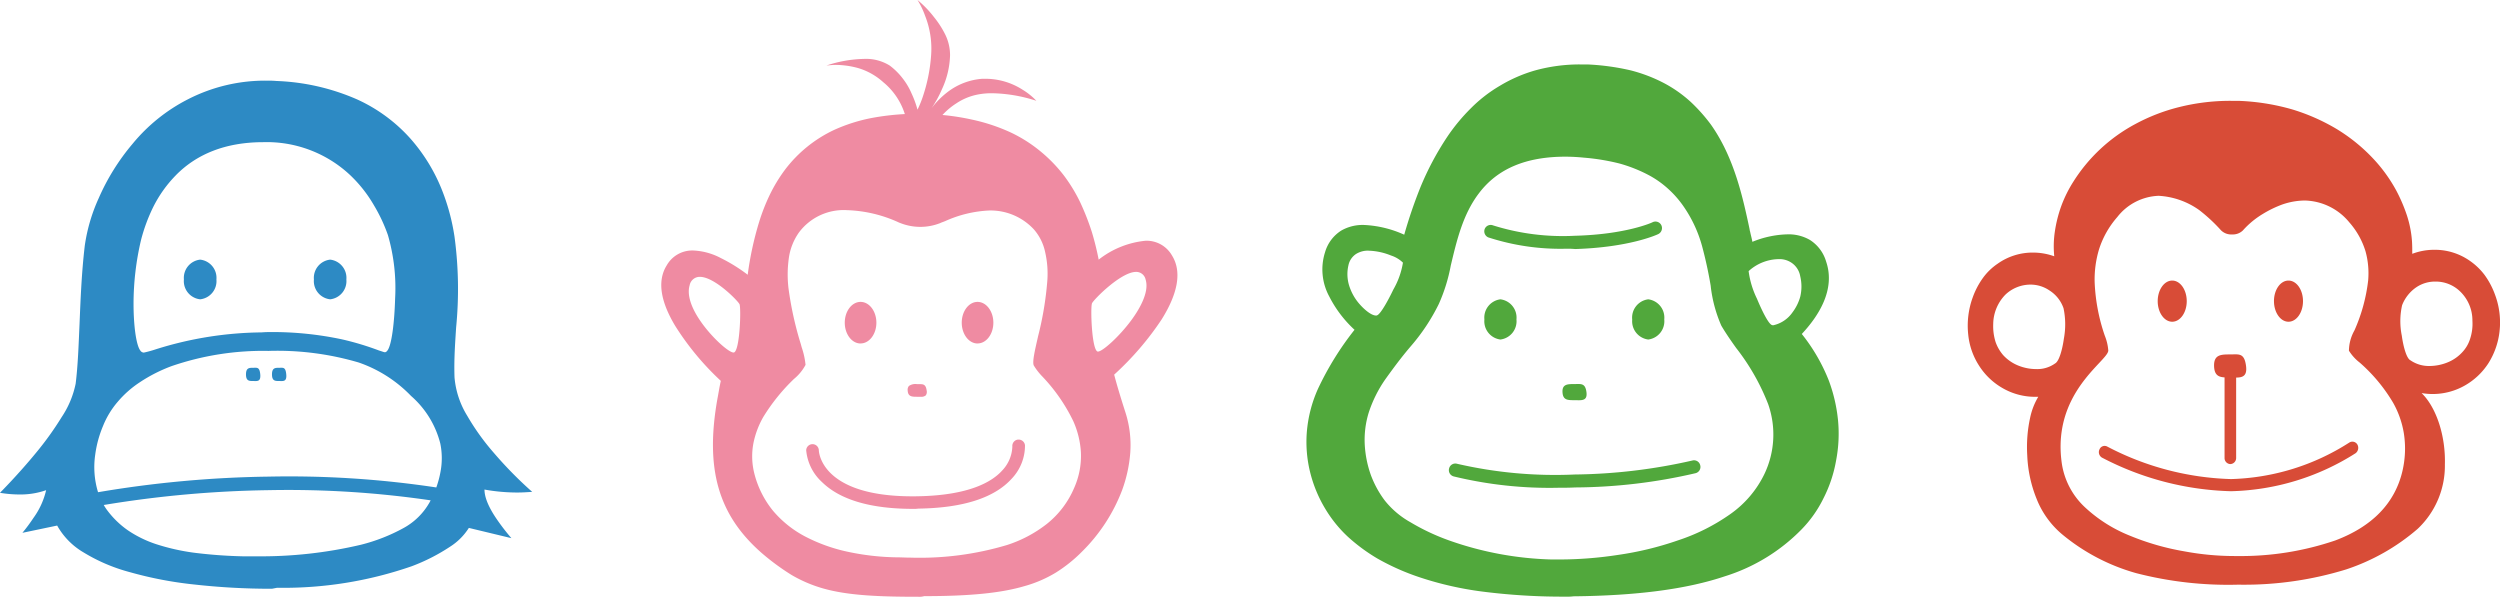
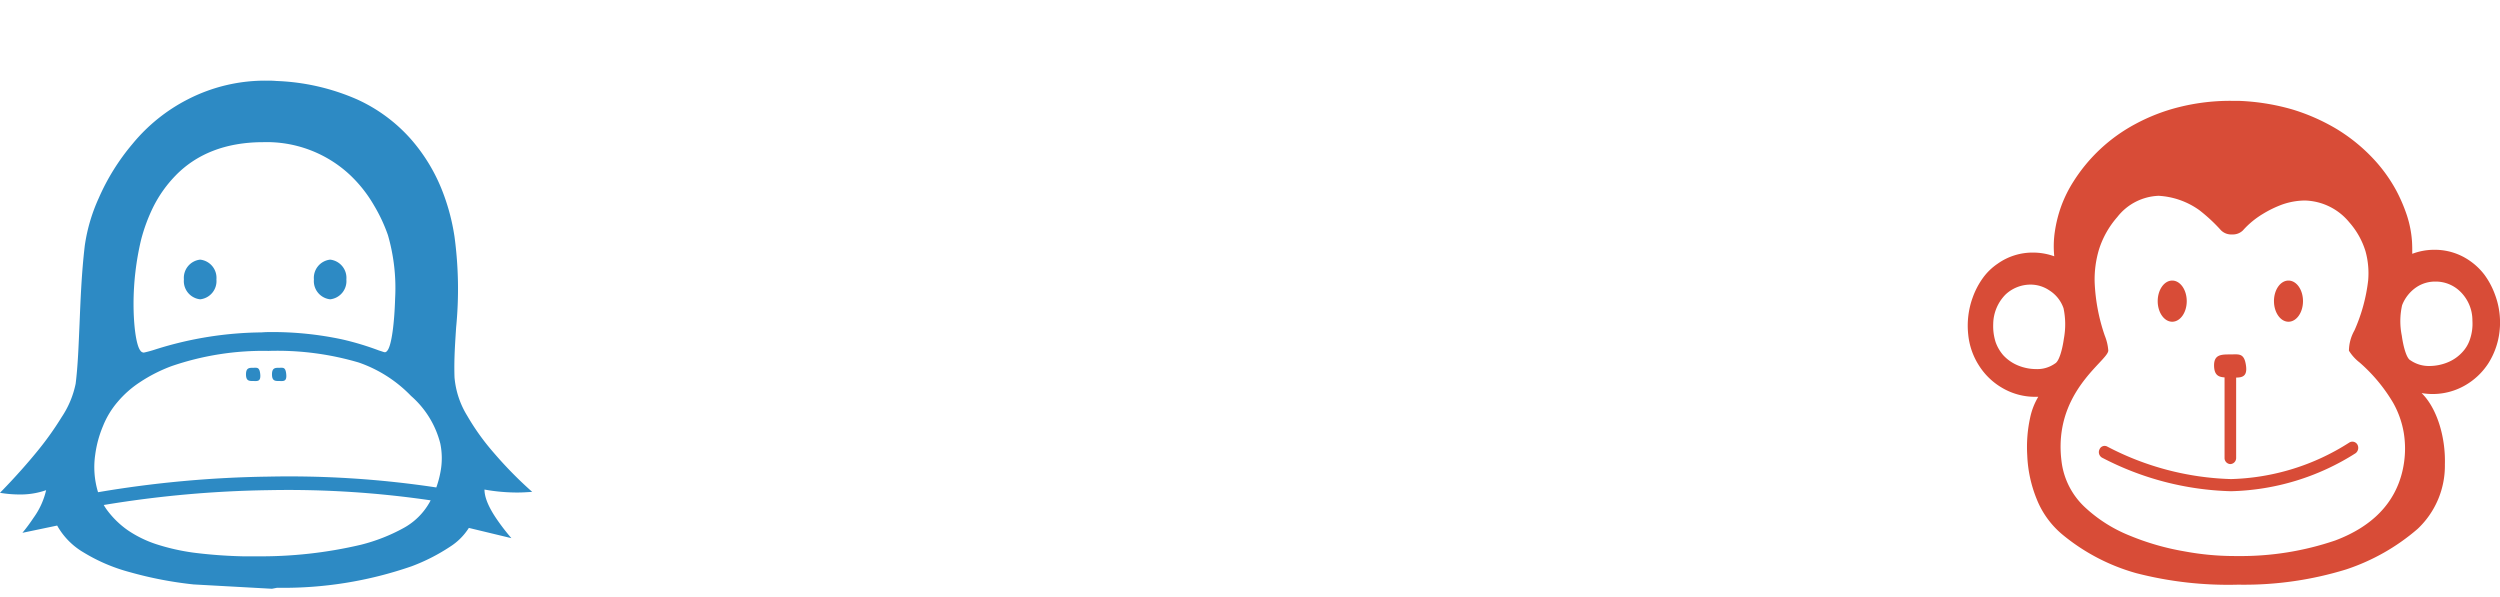
<svg xmlns="http://www.w3.org/2000/svg" width="310.005" height="74.001" viewBox="0 0 310.005 74.001">
  <g id="グループ_7310" data-name="グループ 7310" transform="translate(-494.996 -5513)">
    <path id="パス_50198" data-name="パス 50198" d="M16335.592-14295.9a45.626 45.626 0 01-12.576-1.43 24.856 24.856 0 01-9.154-4.789 11.014 11.014 0 01-3.205-4.445 16.023 16.023 0 01-1.152-5.369 17.037 17.037 0 01.359-4.676 8.388 8.388 0 011.008-2.588h-.4a8.02 8.02 0 01-3.963-1.043 8.39 8.39 0 01-2.955-2.781 8.683 8.683 0 01-1.369-3.9 10.244 10.244 0 01.543-4.559 9.772 9.772 0 011.295-2.473 7.245 7.245 0 011.8-1.74 7.488 7.488 0 014.4-1.389 7.722 7.722 0 012.631.463 12.385 12.385 0 01.072-3.053 16.3 16.3 0 01.793-3.17 15.863 15.863 0 011.516-3.051 20.465 20.465 0 017.637-7.109 23.221 23.221 0 015.477-2.123 26.014 26.014 0 016.451-.773h.863a27.692 27.692 0 016.631 1.043 24.687 24.687 0 015.551 2.434 21.508 21.508 0 014.359 3.479 19.053 19.053 0 013.063 4.172 20.167 20.167 0 011.334 3.129 13.263 13.263 0 01.611 3.131c.035.541.035 1.043.035 1.582a7.676 7.676 0 012.775-.5 7.561 7.561 0 014.4 1.393 7.88 7.88 0 011.8 1.738 9.807 9.807 0 011.3 2.473 9.8 9.8 0 01.543 4.557 9.34 9.34 0 01-1.371 3.9 8.425 8.425 0 01-2.953 2.783 8.049 8.049 0 01-3.963 1.041 8.269 8.269 0 01-1.369-.115l.035.039c1.8 1.775 2.953 5.293 2.848 8.807a10.748 10.748 0 01-3.387 8 26.08 26.08 0 01-8.867 5.023 42.908 42.908 0 01-13.043 1.891zm-14.92-45.59a11.241 11.241 0 00-2.27 4.02 12.972 12.972 0 00-.539 4.057 23.127 23.127 0 001.26 6.643 6.074 6.074 0 01.432 1.855c-.035.352-.5.852-1.152 1.547-1.945 2.086-5.549 5.91-4.611 12.441a9.313 9.313 0 002.846 5.408 17.886 17.886 0 005.623 3.555 31.534 31.534 0 006.738 1.932 33.858 33.858 0 006.232.58h.324a36.281 36.281 0 0012.143-1.932c4.615-1.74 7.389-4.637 8.324-8.578a12.226 12.226 0 00.182-4.715 11.462 11.462 0 00-1.332-3.785 20.37 20.37 0 00-4.145-4.982 5.6 5.6 0 01-1.332-1.471 5.217 5.217 0 01.682-2.512 21.18 21.18 0 001.7-6.182 10.25 10.25 0 00-.326-3.629 9.715 9.715 0 00-2.016-3.6 7.361 7.361 0 00-5.514-2.7 8.782 8.782 0 00-2.811.5 13.585 13.585 0 00-2.379 1.156 10.664 10.664 0 00-2.484 2.051 1.781 1.781 0 01-1.336.5 1.8 1.8 0 01-1.367-.5l-.074-.08a20.428 20.428 0 00-2.631-2.434 9.569 9.569 0 00-5.045-1.777 6.81 6.81 0 00-5.122 2.632zm-13.871 9.621a5.293 5.293 0 00-1.516 3.633 6.581 6.581 0 00.291 2.238 5.057 5.057 0 00.936 1.625 5.129 5.129 0 001.91 1.314 5.9 5.9 0 002.162.424 3.809 3.809 0 002.377-.7c.5-.27.9-1.736 1.082-3.051a9.73 9.73 0 00-.037-3.787 4.237 4.237 0 00-1.729-2.2 4.163 4.163 0 00-2.379-.738 4.533 4.533 0 00-3.098 1.242zm50.914-.887a4.779 4.779 0 00-1.727 2.2 9.026 9.026 0 00-.037 3.783c.18 1.316.576 2.824 1.08 3.055a4.018 4.018 0 002.379.7 6.006 6.006 0 002.16-.424 5.037 5.037 0 001.91-1.316 4.235 4.235 0 00.938-1.621 5.951 5.951 0 00.289-2.24 4.992 4.992 0 00-1.514-3.633 4.328 4.328 0 00-3.064-1.234 4.156 4.156 0 00-2.414.73zm-38.953 21.094a.788.788 0 01-.285-1.043.683.683 0 01.973-.309 35.121 35.121 0 0015.314 4.018 28.515 28.515 0 0014.666-4.521.715.715 0 011.008.232.84.84 0 01-.217 1.082 30.035 30.035 0 01-15.457 4.713 36.512 36.512 0 01-16.002-4.172zm15.209.035v-9.977c-.744-.047-1.27-.277-1.3-1.418-.035-1.43.9-1.43 1.982-1.43s1.766-.232 1.982 1.43c.166 1.266-.447 1.434-1.227 1.441v9.953a.748.748 0 01-.721.773.748.748 0 01-.716-.772zm6.127-19.43c0-1.41.8-2.553 1.8-2.553s1.8 1.143 1.8 2.553-.807 2.551-1.8 2.551-1.798-1.144-1.798-2.551zm-14.416 0c0-1.41.807-2.553 1.8-2.553s1.8 1.143 1.8 2.553-.807 2.551-1.8 2.551-1.8-1.144-1.8-2.551z" transform="translate(-15563.126 19881.402)" fill="#d84c37" />
-     <path id="パス_50199" data-name="パス 50199" d="M16259.291-14220.747a41.135 41.135 0 01-7.635-1.729 29.177 29.177 0 01-5.367-2.373 22.094 22.094 0 01-3.658-2.7 15.844 15.844 0 01-2.746-3.379 16.356 16.356 0 01-1.867-4.383 15.667 15.667 0 01-.477-5.107 16.3 16.3 0 011.391-5.467 37.256 37.256 0 014.533-7.32 14.634 14.634 0 01-3.141-4.143 7.026 7.026 0 01-.516-5.471 4.716 4.716 0 012.029-2.7 5.326 5.326 0 012.82-.684 13.5 13.5 0 014.971 1.207 58.882 58.882 0 011.986-5.832 35.878 35.878 0 013.381-6.354 23.356 23.356 0 012.863-3.459 17.586 17.586 0 013.619-2.816 18.142 18.142 0 014.451-1.93 20.819 20.819 0 015.447-.723h.953a29.528 29.528 0 015.328.723 19.046 19.046 0 014.215 1.609 15.935 15.935 0 013.3 2.332 20.994 20.994 0 012.5 2.816c2.865 4.063 3.936 8.969 4.773 12.91l.039.238.039.123c.078.4.2.8.277 1.246a12.14 12.14 0 014.3-.926 5.261 5.261 0 012.82.684 4.758 4.758 0 012.027 2.7c1.193 3.5-.992 6.8-3.02 8.969a22.417 22.417 0 013.34 5.75 19.565 19.565 0 011.152 4.947 17.556 17.556 0 01-.238 4.988 16.52 16.52 0 01-1.551 4.662 14.871 14.871 0 01-2.746 3.9 22.776 22.776 0 01-9.461 5.789c-4.77 1.609-10.934 2.414-18.807 2.494a4.917 4.917 0 01-.795.041h-.75a78.38 78.38 0 01-9.779-.632zm-.4-49.387c-2.027 2.654-2.781 5.992-3.494 8.969a21.018 21.018 0 01-1.475 4.746 24.4 24.4 0 01-3.459 5.229c-.756.885-1.672 2.01-3.221 4.182a15.809 15.809 0 00-2.027 4.1 11.468 11.468 0 00-.479 4.023 13.411 13.411 0 00.756 3.7 12.5 12.5 0 001.713 3.137 10.791 10.791 0 003.18 2.7 27.17 27.17 0 004.891 2.293 41.175 41.175 0 0012.641 2.332h.957a48.342 48.342 0 007.234-.562 39.89 39.89 0 007.475-1.812 24.477 24.477 0 006.482-3.256 12.952 12.952 0 004.215-4.947 11.357 11.357 0 00.475-8.687 27.449 27.449 0 00-3.9-6.877l-.035-.039c-.721-1.006-1.355-1.932-1.873-2.814a16.94 16.94 0 01-1.311-4.867v-.039a52.084 52.084 0 00-1.072-4.945 16.109 16.109 0 00-2.307-4.949 12.53 12.53 0 00-1.908-2.172 11.845 11.845 0 00-2.623-1.809 17.989 17.989 0 00-3.422-1.33 26.913 26.913 0 00-4.373-.721 24.085 24.085 0 00-2.266-.123c-4.929-.007-8.465 1.482-10.774 4.538zm33.441 9.652a10.985 10.985 0 001.033 3.42c.6 1.445 1.389 3.055 1.828 3.256a.439.439 0 00.2.039 3.922 3.922 0 002.383-1.605 5.808 5.808 0 00.957-1.932 5.443 5.443 0 000-2.533 2.529 2.529 0 00-1.033-1.648 2.66 2.66 0 00-1.592-.484 5.685 5.685 0 00-3.776 1.488zm-48.666-2.133a2.211 2.211 0 00-.957 1.41 4.808 4.808 0 00.08 2.492 6.346 6.346 0 001.072 2.051c.637.8 1.631 1.689 2.268 1.689a.248.248 0 00.16-.039c.438-.2 1.352-1.85 1.986-3.18a9.875 9.875 0 001.193-3.338 3.744 3.744 0 00-1.469-.883 7.953 7.953 0 00-2.746-.6 1.727 1.727 0 00-.176-.008 2.8 2.8 0 00-1.411.407zm12.086 27.59a.8.8 0 01-.557-1 .794.794 0 01.992-.564 54.067 54.067 0 0014.594 1.328 68.617 68.617 0 0014.553-1.729.791.791 0 01.992.563.8.8 0 01-.557 1 67.3 67.3 0 01-14.951 1.771c-.676.037-1.35.037-1.986.037a50.419 50.419 0 01-13.08-1.405zm14.988-9.451c-.844 0-1.437 0-1.486-1s.643-1 1.486-1c.791 0 1.336-.152 1.484 1 .117.914-.357 1.008-.977 1.008-.161-.002-.333-.008-.507-.008zm7.156-10.014a2.285 2.285 0 011.99-2.494 2.285 2.285 0 011.986 2.494 2.285 2.285 0 01-1.986 2.492 2.285 2.285 0 01-1.986-2.491zm-18.328 0a2.285 2.285 0 011.986-2.494 2.285 2.285 0 011.99 2.494 2.285 2.285 0 01-1.99 2.492 2.285 2.285 0 01-1.986-2.491zm10.137-8.768a28.92 28.92 0 01-9.658-1.406.821.821 0 01-.439-1.045.8.8 0 011.033-.443 28.821 28.821 0 0010.141 1.287c6.361-.162 9.621-1.65 9.662-1.689a.811.811 0 011.074.4.829.829 0 01-.4 1.086c-.16.08-3.578 1.648-10.3 1.85a10.083 10.083 0 00-1.113-.039z" transform="translate(-15580.504 19807.1)" fill="#51a83c" />
-     <path id="パス_50200" data-name="パス 50200" d="M16771.313-14217.736a47.339 47.339 0 01-7.895-1.518 21.637 21.637 0 01-5.762-2.457 8.879 8.879 0 01-3.266-3.326l-4.309.9a21.281 21.281 0 001.367-1.844 9.5 9.5 0 001.574-3.445 9.579 9.579 0 01-3.426.533 14.527 14.527 0 01-2.3-.205s2.258-2.258 4.473-4.961a38.956 38.956 0 003.184-4.434 11.618 11.618 0 001.73-4.139c.281-2.258.367-4.8.484-7.467.121-2.912.242-6.193.645-9.637a21.53 21.53 0 011.734-5.906 27.4 27.4 0 014.191-6.727 21.555 21.555 0 016.891-5.537 20.946 20.946 0 019.793-2.3 11.492 11.492 0 011.164.041 27.337 27.337 0 0110.031 2.3 19.9 19.9 0 016.609 4.879 21.781 21.781 0 013.789 6.113 26.152 26.152 0 011.648 6.025 48.625 48.625 0 01.2 11.238c-.121 1.93-.277 3.938-.2 6.2a10.817 10.817 0 001.574 4.756 29.2 29.2 0 003.3 4.6 49.278 49.278 0 004.758 4.838c-.605.041-1.207.082-1.816.082a22.9 22.9 0 01-4.1-.367c0 .658.234 1.844 1.648 3.855a26.306 26.306 0 001.691 2.172l-5.277-1.271a7.523 7.523 0 01-2.34 2.336 23.488 23.488 0 01-4.754 2.42 48.447 48.447 0 01-16.68 2.666l-.645.123a85.632 85.632 0 01-9.708-.536zm-10.711-9.186a11.14 11.14 0 002.531 2.457 14.089 14.089 0 003.508 1.727 26.565 26.565 0 004.672 1.063 58.848 58.848 0 006.047.451h1.652a54.042 54.042 0 0013.055-1.436 22.128 22.128 0 005.238-2.049 8.21 8.21 0 003.262-3.2c.047-.084.09-.17.137-.254a121.665 121.665 0 00-20.039-1.264 136.566 136.566 0 00-20.5 1.84 6.993 6.993 0 00.435.665zm7.973-17.885a19.023 19.023 0 00-3.945 2.008 12.712 12.712 0 00-2.738 2.422 10.73 10.73 0 00-1.816 2.994 13.839 13.839 0 00-.969 3.57 10.646 10.646 0 00.352 4.641 136.9 136.9 0 0121.164-1.934 122.135 122.135 0 0120.781 1.344 12.244 12.244 0 00.531-2 9.038 9.038 0 00-.035-3.443 11.6 11.6 0 00-3.629-5.906 16.473 16.473 0 00-6.484-4.143 35.635 35.635 0 00-11.2-1.439 34.915 34.915 0 00-12.013 1.886zm.527-23.662a15.528 15.528 0 00-2.781 3.893 21.285 21.285 0 00-1.535 4.143 34.643 34.643 0 00-.926 7.877c0 2.707.324 5.166.848 5.824a.53.53 0 00.406.246h.035a14.6 14.6 0 001.492-.414 44.849 44.849 0 0113.1-2.09c.48-.041.883-.041 1.246-.041a41.39 41.39 0 018.7.9 35.088 35.088 0 014.633 1.395c.285.082.488.164.648.205h.078c.121 0 .242-.123.324-.246.523-.74.844-3.57.926-6.4a23.627 23.627 0 00-.891-7.875 20.016 20.016 0 00-1.73-3.693 16.623 16.623 0 00-2.98-3.773 15.119 15.119 0 00-10.8-4.059h-.156c-4.395.046-7.981 1.399-10.639 4.108zm12.813 25.508c-.488 0-.887 0-.887-.818s.4-.822.887-.822.8-.123.883.822c.066.744-.223.824-.586.824-.095 0-.2-.006-.298-.006zm-3.227 0c-.484 0-.883 0-.883-.818s.4-.822.883-.822.8-.123.887.822c.063.744-.223.824-.59.824-.09 0-.196-.006-.297-.006zm7.539-12.59a2.272 2.272 0 012.016-2.461 2.272 2.272 0 012.008 2.461 2.27 2.27 0 01-2.008 2.459 2.27 2.27 0 01-2.016-2.459zm-16.121 0a2.272 2.272 0 012.016-2.461 2.272 2.272 0 012.016 2.461 2.27 2.27 0 01-2.016 2.459 2.27 2.27 0 01-2.017-2.459z" transform="translate(-16252.305 19803.207)" fill="#2d8ac4" />
-     <path id="パス_50201" data-name="パス 50201" d="M31.886 74c-5.03 0-8.752-.17-11.761-1.016a16.845 16.845 0 01-3.959-1.68A29.173 29.173 0 0112.4 68.53C7.058 63.832 5.429 58.142 6.952 49.5c.057-.3.109-.588.159-.87.089-.5.172-.972.272-1.4a34.021 34.021 0 01-5.645-6.8C-.143 37.315-.5 34.778.678 32.9a3.633 3.633 0 013.148-1.84h.106a8.043 8.043 0 013.451.94 20.494 20.494 0 013.333 2.071 39.913 39.913 0 011.411-6.525 24.072 24.072 0 011.293-3.321A19.24 19.24 0 0115.3 21.1a16.327 16.327 0 016.156-5 20.837 20.837 0 014.51-1.446 31.131 31.131 0 014.234-.509 8.379 8.379 0 00-2.666-3.945A8.054 8.054 0 0024.4 8.438a10.811 10.811 0 00-2.745-.391c-.393 0-.79.04-1.175.079a15.537 15.537 0 014.626-.82 5.562 5.562 0 013.214.82 8.252 8.252 0 011.648 1.641 8.344 8.344 0 011.058 1.8 12.612 12.612 0 01.746 2.033 13.33 13.33 0 00.744-1.875 20.387 20.387 0 00.941-4.845 11.038 11.038 0 00-.744-4.922A10.027 10.027 0 0031.769 0a13.059 13.059 0 012.039 2.11 11.653 11.653 0 011.411 2.19 5.794 5.794 0 01.588 2.579 10.649 10.649 0 01-1.02 4.22 13.76 13.76 0 01-1.293 2.343 10.477 10.477 0 011.96-1.992 8.028 8.028 0 014.352-1.68h.47a8.535 8.535 0 014.547 1.368 8.045 8.045 0 011.686 1.362 18.667 18.667 0 00-5.487-.938 8.921 8.921 0 00-1.764.157 7.255 7.255 0 00-2.666 1.094 8.657 8.657 0 00-1.725 1.446 29.351 29.351 0 013.724.586 22.859 22.859 0 014.782 1.6 17.64 17.64 0 013.727 2.388 18.19 18.19 0 012.824 2.93 19.805 19.805 0 012.039 3.359 31.29 31.29 0 011.411 3.595 34.49 34.49 0 01.863 3.478 11.162 11.162 0 015.842-2.345h.106a3.629 3.629 0 013.147 1.838c1.214 1.952.779 4.62-1.293 7.931a36.618 36.618 0 01-5.881 6.837c.312 1.2.747 2.66 1.411 4.727a13.27 13.27 0 01.588 4.924 17.352 17.352 0 01-1.019 4.688 21.43 21.43 0 01-5.019 7.659 17.879 17.879 0 01-3.176 2.538 15.4 15.4 0 01-3.88 1.68c-2.918.865-6.763 1.25-12.468 1.25a2.04 2.04 0 01-.709.078zm-8.86-47.94a6.919 6.919 0 00-5.959 2.773 7.207 7.207 0 00-1.255 3.2 14.656 14.656 0 00-.039 3.711 42.2 42.2 0 001.527 6.921l.108.395a9.6 9.6 0 01.48 2.184A5.724 5.724 0 0116.44 47l-.045.046a23.75 23.75 0 00-3.759 4.681 10.876 10.876 0 00-1.214 3.244 8.7 8.7 0 00.117 3.751 11.94 11.94 0 002.313 4.611 13.284 13.284 0 004 3.2 20.781 20.781 0 005.214 1.875 30.925 30.925 0 006 .7c.314 0 .633.01.941.02s.628.02.941.02a37.718 37.718 0 0011.919-1.564 15.89 15.89 0 004.933-2.61 11.377 11.377 0 003.373-4.415 9.786 9.786 0 00.862-4.455 11.063 11.063 0 00-.941-3.869 21.6 21.6 0 00-3.783-5.485l-.02-.023a7.633 7.633 0 01-1.1-1.406c-.2-.43.115-1.79.508-3.512v-.018a40.531 40.531 0 001.173-7.02 11.915 11.915 0 00-.274-3.516 6.2 6.2 0 00-1.398-2.812 7.319 7.319 0 00-5.356-2.343h-.137a14.885 14.885 0 00-5.528 1.329l-.2.076c-.139.052-.283.105-.389.158a6.732 6.732 0 01-4.939 0l-.2-.077-.079-.039a16.586 16.586 0 00-6.346-1.487zM4.779 34.329a1.273 1.273 0 00-1.262 1.048c-.215.7-.288 2.25 1.629 4.843 1.391 1.882 3.26 3.494 3.814 3.494a.165.165 0 00.076-.015c.714-.337.871-5.446.67-5.967-.135-.353-3.07-3.403-4.927-3.403zm54.094-.613c-1.889 0-5.3 3.474-5.466 3.9-.2.522-.041 5.633.67 5.967a.162.162 0 00.068.014c.558 0 2.615-1.827 4.133-3.88.879-1.189 2.28-3.424 1.784-5.03a1.19 1.19 0 00-1.189-.971zM31.22 63.1c-5.244 0-9.043-1.117-11.291-3.321a6.072 6.072 0 01-1.96-3.946.784.784 0 011.567 0c0 .057.133 5.712 11.6 5.712.237 0 .47 0 .713-.007 6.363-.117 9.183-1.807 10.429-3.2a4.52 4.52 0 001.254-2.97.79.79 0 01.176-.575.77.77 0 01.53-.283h.073a.791.791 0 01.789.706v.018a5.956 5.956 0 01-1.648 4.123c-2.157 2.386-6.048 3.634-11.566 3.711a3.8 3.8 0 01-.666.032zm.911-13.9h-.402c-.635 0-1.137 0-1.176-.781a.724.724 0 01.157-.561 1.426 1.426 0 011.019-.222h.362c.417 0 .72.056.815.788a.745.745 0 01-.106.6.858.858 0 01-.669.171zm7.086-6.607c-1.081 0-1.96-1.157-1.96-2.579s.879-2.579 1.96-2.579 1.96 1.157 1.96 2.579-.877 2.574-1.959 2.574zm-14.506 0c-1.081 0-1.96-1.157-1.96-2.579s.879-2.579 1.96-2.579 1.961 1.157 1.961 2.579-.879 2.574-1.961 2.574z" transform="translate(576.997 5513)" fill="#ef8ba2" />
+     <path id="パス_50200" data-name="パス 50200" d="M16771.313-14217.736a47.339 47.339 0 01-7.895-1.518 21.637 21.637 0 01-5.762-2.457 8.879 8.879 0 01-3.266-3.326l-4.309.9a21.281 21.281 0 001.367-1.844 9.5 9.5 0 001.574-3.445 9.579 9.579 0 01-3.426.533 14.527 14.527 0 01-2.3-.205s2.258-2.258 4.473-4.961a38.956 38.956 0 003.184-4.434 11.618 11.618 0 001.73-4.139c.281-2.258.367-4.8.484-7.467.121-2.912.242-6.193.645-9.637a21.53 21.53 0 011.734-5.906 27.4 27.4 0 014.191-6.727 21.555 21.555 0 016.891-5.537 20.946 20.946 0 019.793-2.3 11.492 11.492 0 011.164.041 27.337 27.337 0 0110.031 2.3 19.9 19.9 0 016.609 4.879 21.781 21.781 0 013.789 6.113 26.152 26.152 0 011.648 6.025 48.625 48.625 0 01.2 11.238c-.121 1.93-.277 3.938-.2 6.2a10.817 10.817 0 001.574 4.756 29.2 29.2 0 003.3 4.6 49.278 49.278 0 004.758 4.838c-.605.041-1.207.082-1.816.082a22.9 22.9 0 01-4.1-.367c0 .658.234 1.844 1.648 3.855a26.306 26.306 0 001.691 2.172l-5.277-1.271a7.523 7.523 0 01-2.34 2.336 23.488 23.488 0 01-4.754 2.42 48.447 48.447 0 01-16.68 2.666l-.645.123zm-10.711-9.186a11.14 11.14 0 002.531 2.457 14.089 14.089 0 003.508 1.727 26.565 26.565 0 004.672 1.063 58.848 58.848 0 006.047.451h1.652a54.042 54.042 0 0013.055-1.436 22.128 22.128 0 005.238-2.049 8.21 8.21 0 003.262-3.2c.047-.084.09-.17.137-.254a121.665 121.665 0 00-20.039-1.264 136.566 136.566 0 00-20.5 1.84 6.993 6.993 0 00.435.665zm7.973-17.885a19.023 19.023 0 00-3.945 2.008 12.712 12.712 0 00-2.738 2.422 10.73 10.73 0 00-1.816 2.994 13.839 13.839 0 00-.969 3.57 10.646 10.646 0 00.352 4.641 136.9 136.9 0 0121.164-1.934 122.135 122.135 0 0120.781 1.344 12.244 12.244 0 00.531-2 9.038 9.038 0 00-.035-3.443 11.6 11.6 0 00-3.629-5.906 16.473 16.473 0 00-6.484-4.143 35.635 35.635 0 00-11.2-1.439 34.915 34.915 0 00-12.013 1.886zm.527-23.662a15.528 15.528 0 00-2.781 3.893 21.285 21.285 0 00-1.535 4.143 34.643 34.643 0 00-.926 7.877c0 2.707.324 5.166.848 5.824a.53.53 0 00.406.246h.035a14.6 14.6 0 001.492-.414 44.849 44.849 0 0113.1-2.09c.48-.041.883-.041 1.246-.041a41.39 41.39 0 018.7.9 35.088 35.088 0 014.633 1.395c.285.082.488.164.648.205h.078c.121 0 .242-.123.324-.246.523-.74.844-3.57.926-6.4a23.627 23.627 0 00-.891-7.875 20.016 20.016 0 00-1.73-3.693 16.623 16.623 0 00-2.98-3.773 15.119 15.119 0 00-10.8-4.059h-.156c-4.395.046-7.981 1.399-10.639 4.108zm12.813 25.508c-.488 0-.887 0-.887-.818s.4-.822.887-.822.8-.123.883.822c.066.744-.223.824-.586.824-.095 0-.2-.006-.298-.006zm-3.227 0c-.484 0-.883 0-.883-.818s.4-.822.883-.822.8-.123.887.822c.063.744-.223.824-.59.824-.09 0-.196-.006-.297-.006zm7.539-12.59a2.272 2.272 0 012.016-2.461 2.272 2.272 0 012.008 2.461 2.27 2.27 0 01-2.008 2.459 2.27 2.27 0 01-2.016-2.459zm-16.121 0a2.272 2.272 0 012.016-2.461 2.272 2.272 0 012.016 2.461 2.27 2.27 0 01-2.016 2.459 2.27 2.27 0 01-2.017-2.459z" transform="translate(-16252.305 19803.207)" fill="#2d8ac4" />
  </g>
</svg>